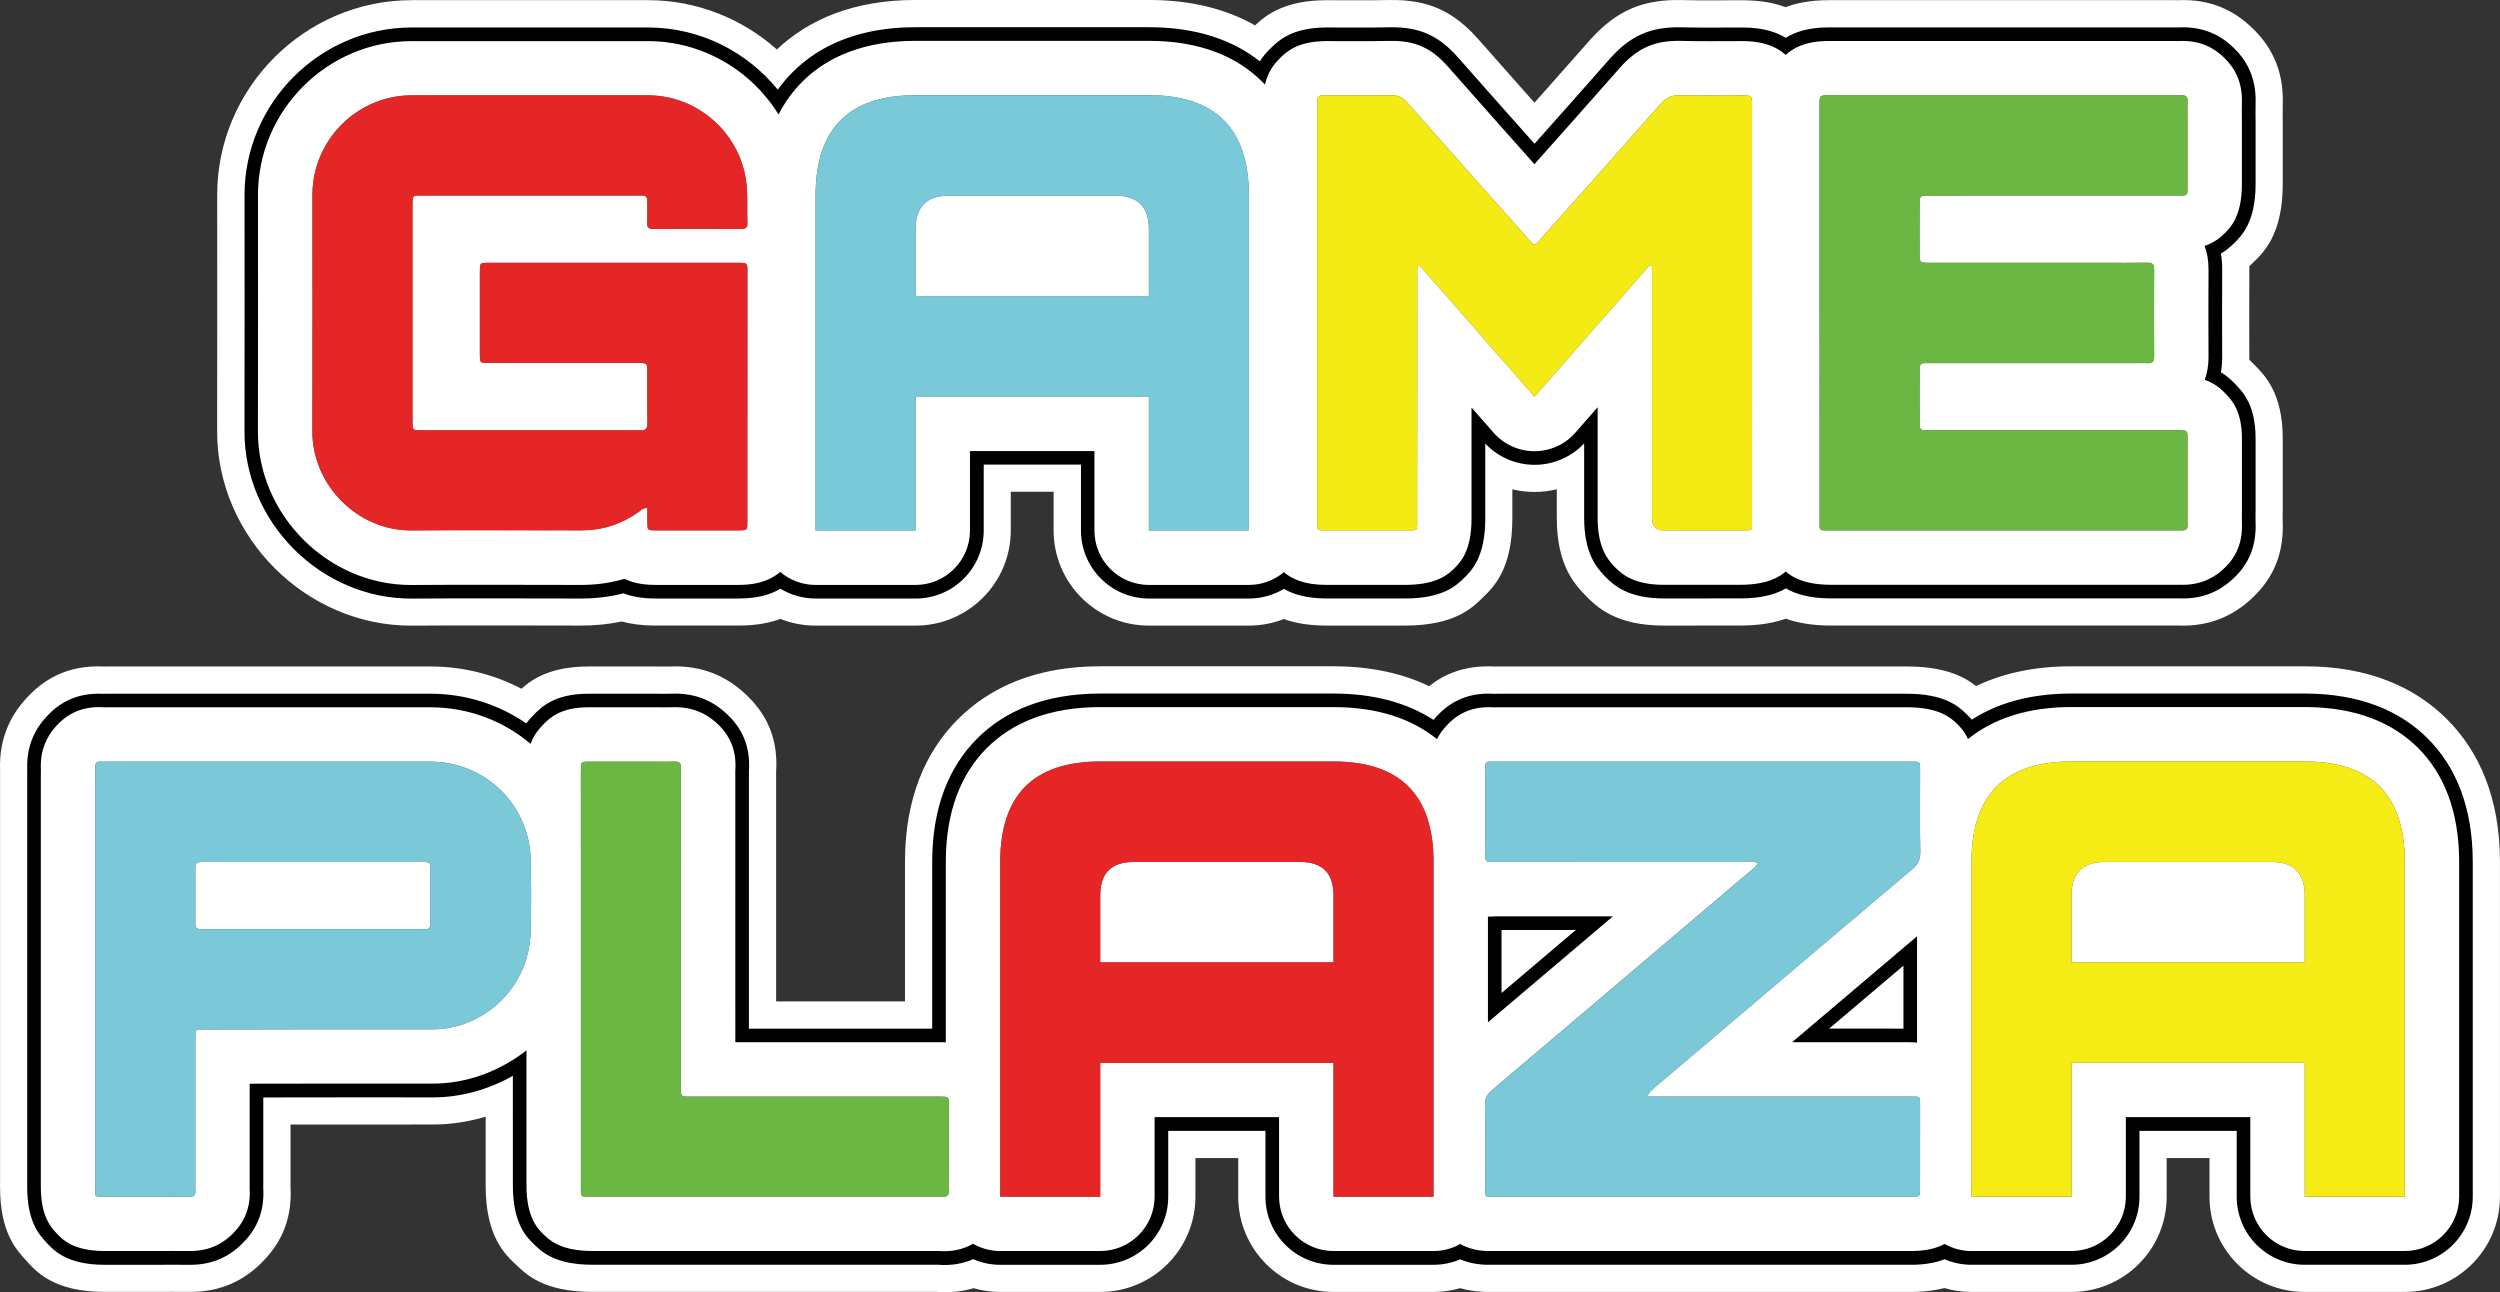
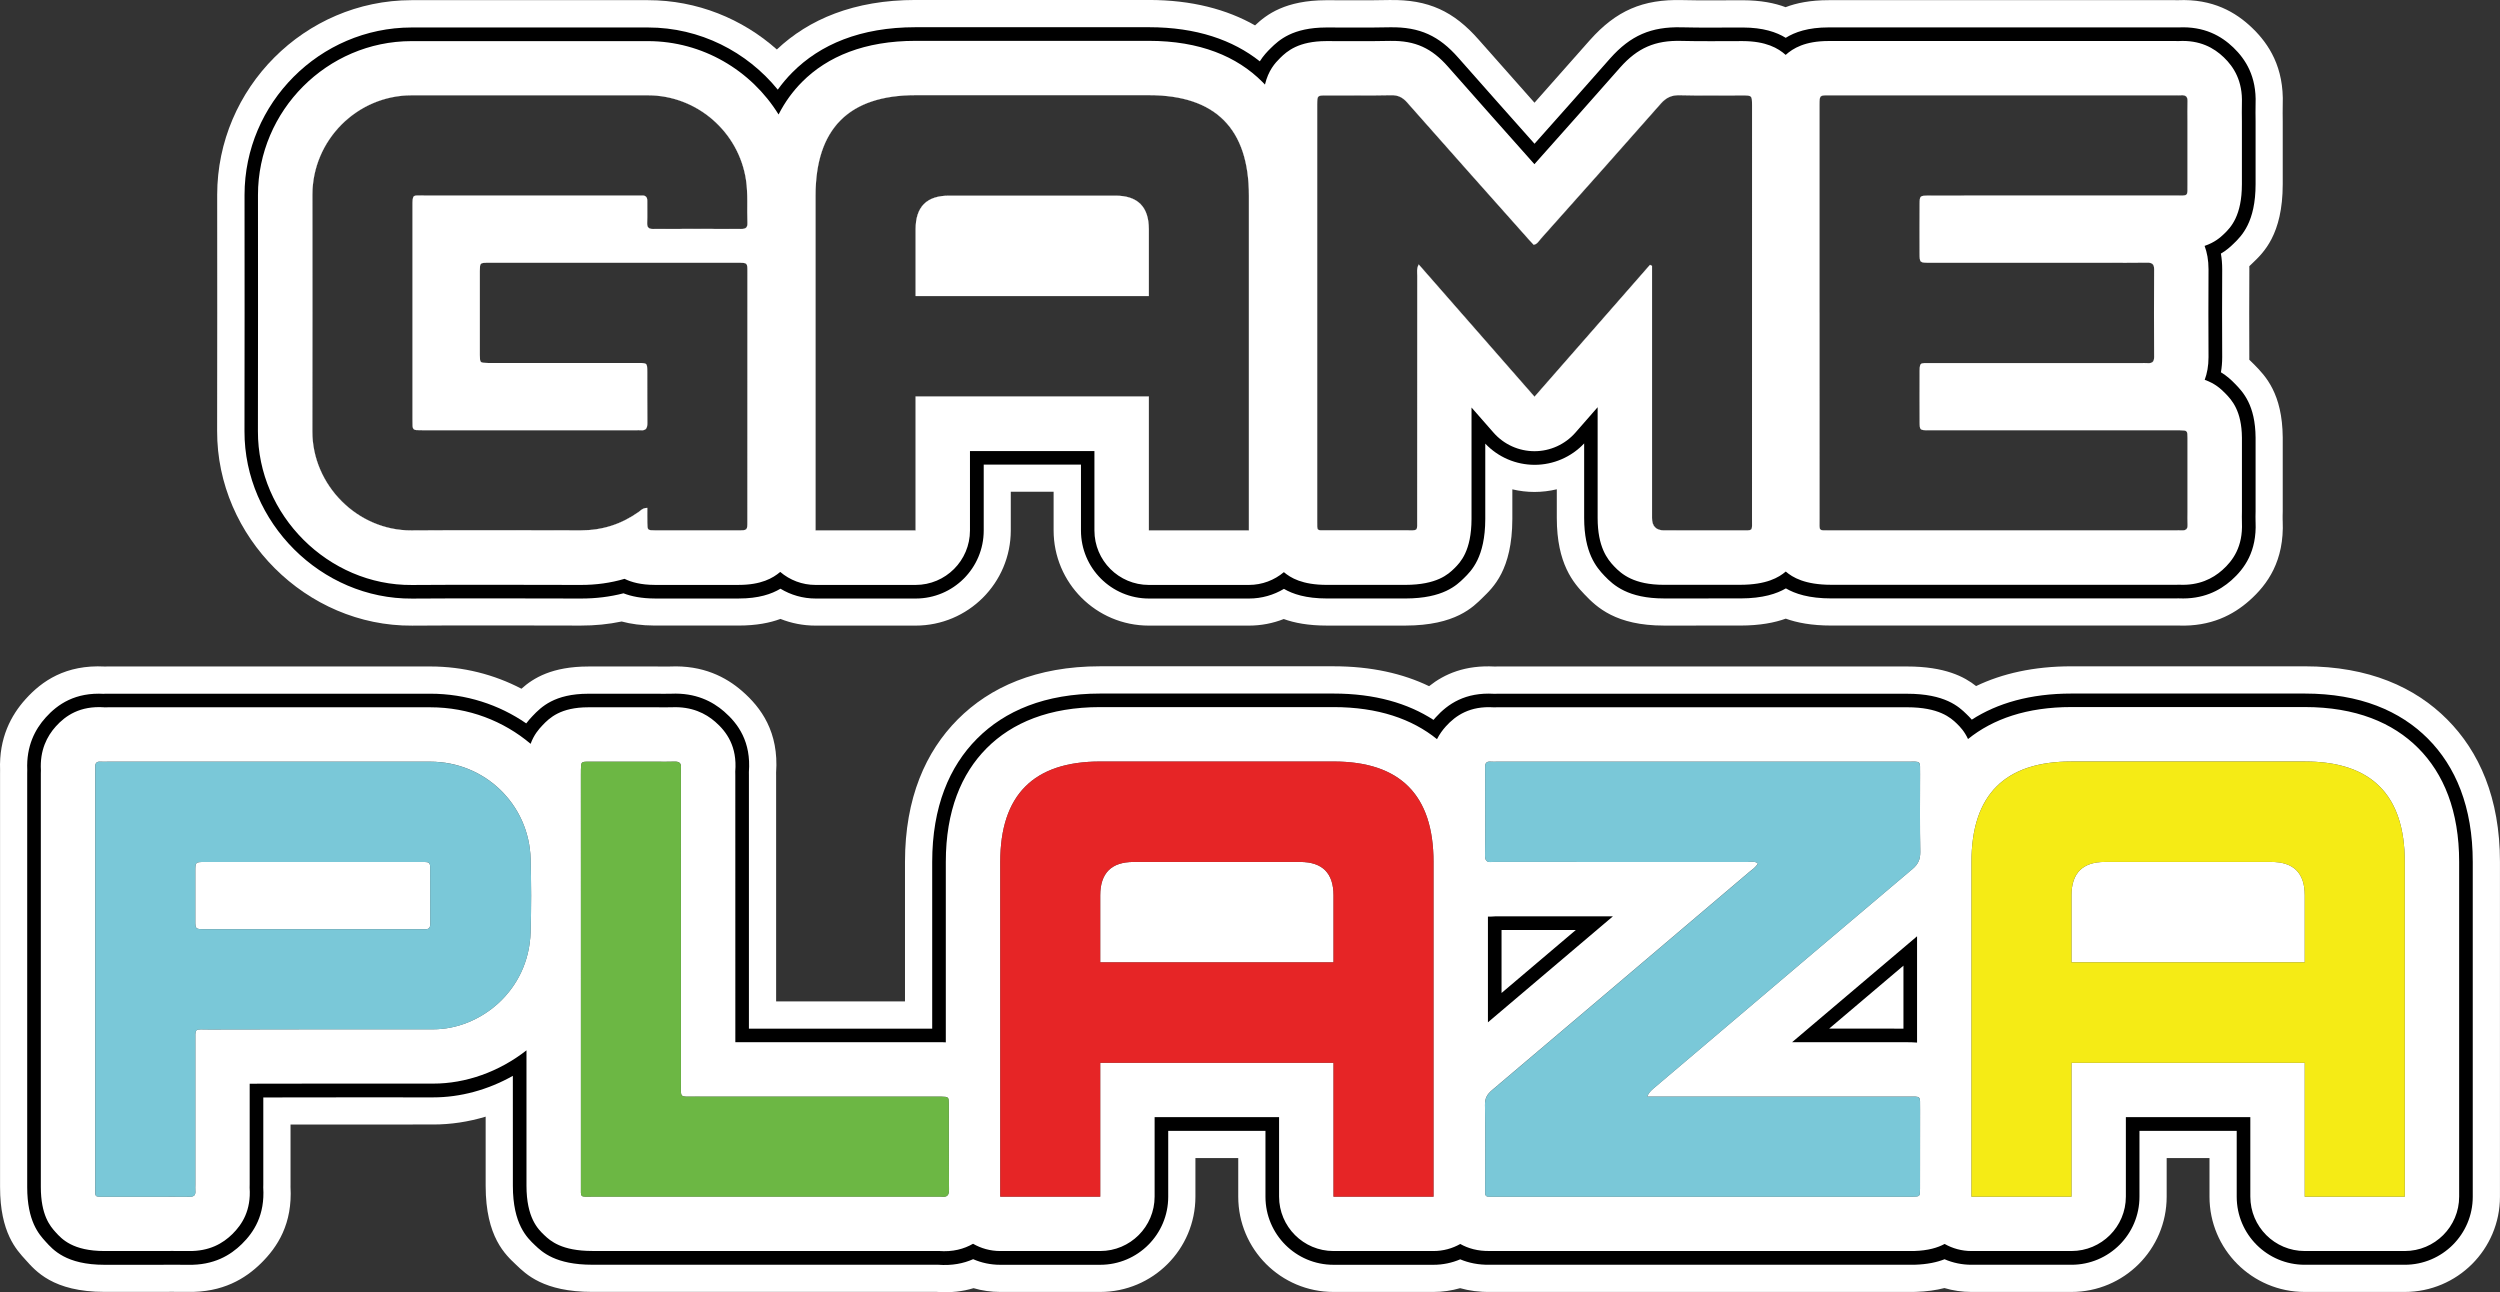
<svg xmlns="http://www.w3.org/2000/svg" id="Layer_1" data-name="Layer 1" viewBox="0 0 918.79 474.9">
  <rect x="0" y="0" width="918.79" height="474.9" fill="#333333" stroke="none" />
  <defs>
    <style>
      .cls-1 {
        fill: #79c9d9;
      }

      .cls-1, .cls-2, .cls-3, .cls-4, .cls-5, .cls-6, .cls-7, .cls-8, .cls-9 {
        stroke-width: 0px;
      }

      .cls-2 {
        fill: #7ac8d8;
      }

      .cls-2, .cls-3, .cls-4, .cls-5, .cls-6, .cls-7 {
        fill-rule: evenodd;
      }

      .cls-4 {
        fill: #fff;
      }

      .cls-5 {
        fill: #6cb744;
      }

      .cls-6 {
        fill: #f5eb14;
      }

      .cls-7 {
        fill: #e52626;
      }

      .cls-8 {
        fill: #f5eb15;
      }

      .cls-9 {
        fill: #e62526;
      }
    </style>
  </defs>
  <path class="cls-4" d="m668.72,114.92c0,25.25-.01,50.5.01,75.74,0,4.83-.57,4.24,4.33,4.24,42.17.01,84.33,0,126.52,0,.75,0,1.53-.03,2.31.01,1.41.06,2.14-.44,2.08-1.98-.09-1.67-.02-3.33-.02-5,0-8.98.02-17.95,0-26.93-.02-2.77-.09-2.77-2.75-2.86-.76-.02-1.53,0-2.3,0h-75.76c-4.86,0-9.73.02-14.6,0-2.96-.04-3.02-.09-3.04-2.97-.04-5.76-.02-11.53-.01-17.3,0-4.92-.18-4.44,4.29-4.44h76.92c.89,0,1.81-.04,2.69.02,1.61.1,2.29-.53,2.29-2.22-.04-10.77-.07-21.53,0-32.29,0-1.91-.78-2.41-2.54-2.39-5.26.09-10.51.03-15.77.03-21.4,0-42.81.01-64.2,0-3.63,0-3.68-.04-3.69-3.48-.02-6.02-.03-12.05.01-18.07.02-3.1.09-3.12,3.28-3.14,5.12-.04,10.26-.02,15.38-.02h75.36c4.85,0,4.43.4,4.43-4.24.01-7.69,0-15.38,0-23.07,0-2.45-.06-4.88.02-7.31.06-1.69-.65-2.33-2.28-2.23-.76.07-1.54.01-2.3.01h-127.28c-3.34,0-3.34.04-3.39,3.34-.01.52,0,1.03,0,1.53v74.99Zm-62.31-17.61c.25.13.52.26.75.4v92.63q0,4.56,4.38,4.57c9.34,0,18.7.01,28.07-.01,4.85-.01,4.29.55,4.29-4.3.02-46.91.01-93.83.01-140.75,0-3.71.02-7.42,0-11.14-.02-3.6-.02-3.61-3.5-3.62-7.69-.02-15.37.13-23.07-.08-2.94-.07-4.93.82-6.91,3.04-14.64,16.65-29.41,33.18-44.16,49.73-.73.83-1.26,1.98-2.63,2.19-.67-.71-1.37-1.46-2.04-2.22-14.82-16.66-29.67-33.31-44.42-50.05-1.66-1.88-3.3-2.74-5.89-2.7-7.95.17-15.89.05-23.82.08-3.32.01-3.32.02-3.37,3.32v153.06c.01,3.82-.31,3.43,3.55,3.43,9.62.01,19.23.02,28.84,0,4.9-.01,4.33.55,4.34-4.26.01-29.73,0-59.49.03-89.21,0-1.31-.29-2.71.55-4.25,14.28,16.31,28.32,32.35,42.56,48.61,14.32-16.38,28.38-32.43,42.45-48.48Zm-368.5,89.35c0,1.96-.03,3.73.01,5.5.04,2.68.08,2.73,2.78,2.74,10.24.02,20.5.01,30.76,0,3.16,0,3.2-.04,3.2-3.13.02-30.64.02-61.29.02-91.91,0-3.21-.04-3.27-3.11-3.27-30.77-.01-61.53-.01-92.3,0-2.86,0-2.9.07-2.91,3.05-.01,10.24-.01,20.5,0,30.77.01,2.92.05,2.92,2.93,2.99.9.01,1.81,0,2.7,0,17.57,0,35.11-.01,52.68,0,3.16.01,3.2.05,3.22,3.15.04,6.28-.04,12.56.04,18.84.02,1.9-.46,2.96-2.54,2.74-.52-.05-1.03,0-1.56,0h-78.06c-.89,0-1.79-.02-2.7-.05-.89-.03-1.41-.48-1.44-1.42-.03-.89-.04-1.77-.04-2.68v-78.06c0-4.67.02-4.07,4.26-4.07,25.89,0,51.78,0,77.67,0,.77,0,1.55.02,2.31,0,1.44-.09,2.1.54,2.07,2.02-.04,2.69.07,5.38-.04,8.08-.05,1.67.58,2.21,2.23,2.2,10.77-.05,21.54-.05,32.32,0,1.59,0,2.35-.51,2.28-2.19-.23-5.25.25-10.48-.52-15.74-2.64-17.74-18.02-31.16-36.03-31.18-28.97-.01-57.92-.03-86.9,0-20.01.03-36.4,16.5-36.41,36.52-.01,28.96.06,57.94-.02,86.9-.06,19.87,16.66,36.6,36.42,36.46,20.76-.15,41.53-.04,62.28-.02,7.83.01,14.86-2.25,21.22-6.77.8-.57,1.45-1.46,3.18-1.48Zm172.07-114.76c8.16,0,12.25,4.1,12.25,12.3v24.6h-85.74v-24.6c0-8.2,4.08-12.3,12.25-12.3h61.24Zm-73.49,123.02v-49.21h85.74v49.21h36.75v-123.02c0-24.6-12.25-36.91-36.75-36.91h-85.74c-24.5,0-36.75,12.3-36.75,36.91v123.02h36.75Zm-50.98-176.74c11.71-11.06,28.33-18.19,50.98-18.19h85.74c15.82,0,28.7,3.48,39.02,9.34,4.29-4.06,11.16-9.2,26.08-9.25h.02c7.71-.02,15.44.1,23.16-.07.06,0,.12,0,.18,0,14.33-.24,23.59,4.17,32.73,14.55,6.82,7.74,13.67,15.47,20.53,23.19,6.75-7.59,13.48-15.19,20.19-22.82.04-.05.08-.09.13-.14C593.96,3.89,603.78-.34,618.22.03h.03c7.42.2,14.83.04,22.24.06h.01c6.65.02,11.74,1.04,15.73,2.55,3.98-1.53,9.11-2.58,15.87-2.58h127.28c.26,0,.65,0,.98.01,12.87-.58,21.35,4.42,27.34,10.18,6.14,5.9,11.76,14.49,11.24,28.27-.07,2.02,0,4.04,0,6.07,0,7.7.01,15.42,0,23.07,0,18.66-7.16,25.28-11.2,29.14-.33.32-.69.67-1.08,1.03,0,.37.01.75.01,1.13v.24c-.07,10.63-.05,21.26-.01,31.91,0,.05,0,.09,0,.14,0,.32,0,.64-.01.95.66.63,1.27,1.24,1.84,1.81,4.09,4.16,10.32,10.6,10.45,26.73,0,.06,0,.12,0,.19.02,9,0,18.01,0,27.01,0,1.06-.08,2.13-.03,3.19,0,.11.01.22.02.34.62,14.67-5.56,23.34-12.26,29.27-5.91,5.24-14.17,9.59-25.97,9.16-.31,0-.83,0-1.13,0-42.19,0-84.35.01-126.52,0-7.26,0-12.66-1.05-16.75-2.54-4.09,1.48-9.46,2.53-16.62,2.54-9.39.02-18.78.01-28.15.01-17.68,0-24.72-6.77-29.14-11.4-4.07-4.26-10.24-11.22-10.24-28.17v-10.52c-2.66.64-5.4.97-8.19.98-2.77,0-5.51-.33-8.15-.96,0,3.61,0,7.21,0,10.82v.07c-.04,18.79-7.15,25.23-10.84,28.85-3.55,3.48-9.98,10.29-28.43,10.33-9.65.02-19.3.01-28.92,0-6.81,0-11.91-.99-15.82-2.41-3.97,1.57-8.3,2.42-12.83,2.42h-36.75c-19.33,0-35-15.67-35-35v-14.21h-15.74v14.21c0,19.33-15.67,35-35,35h-36.75c-4.56,0-8.91-.87-12.9-2.46-3.89,1.45-8.86,2.44-15.34,2.44-10.29.01-20.59.02-30.87,0-.02,0-.04,0-.07,0-4.81-.02-8.77-.59-12.07-1.49-4.84,1.01-9.85,1.51-15.03,1.5-20.65-.02-41.32-.13-61.98.02h0c-38.83.27-71.8-32.53-71.67-71.57.09-28.93.01-57.88.02-86.81h0C79.86,32.35,112,.12,151.19.06h.02c29-.03,57.97-.01,86.96,0h0c17.99.01,34.65,6.84,47.34,18.13Zm360.53,299.14c-.76,1.48-2.09,2.25-3.23,3.21-31.47,26.7-62.91,53.43-94.42,80.08-1.83,1.54-2.69,3.01-2.64,5.49.18,10,.07,20,.07,30,0,.75.02,1.53,0,2.3-.02.96.42,1.41,1.38,1.39.64-.01,1.28,0,1.92,0h153.85c2.61-.08,2.66-.08,2.67-2.85.02-9.75.02-19.5.02-29.23-.03-5.27.54-4.68-4.78-4.68-30.51-.02-61.02-.01-91.53-.01h-4.03c.65-1.45,1.44-2.21,2.28-2.93,7.14-6.05,14.27-12.09,21.4-18.15,24.63-20.91,49.24-41.83,73.93-62.64,2.07-1.76,2.83-3.54,2.8-6.23-.17-9.48-.07-18.96-.07-28.46-.03-5.27.54-4.69-4.78-4.69-50.14-.01-100.26-.01-150.38,0-.91,0-1.81.09-2.7-.01-1.52-.12-2.02.6-1.99,2.04.05,3.2.01,6.42.01,9.61,0,7.57.08,15.14-.05,22.69-.02,2.06.67,2.77,2.62,2.51.5-.06,1.03-.01,1.56-.01,30.75,0,61.51-.02,92.29.02,1.21,0,2.54-.43,3.8.52Zm188.75-.54c8.17,0,12.25,4.1,12.25,12.3v24.6h-85.74v-24.6c0-8.2,4.08-12.3,12.25-12.3h61.24Zm-73.49,123.02v-49.21h85.74v49.21h36.75v-123.02c0-24.6-12.25-36.91-36.75-36.91h-85.74c-24.5,0-36.75,12.3-36.75,36.91v123.02h36.75Zm-547.8-80.16c0,25.38-.01,50.75,0,76.12,0,4.54-.5,4.02,4.18,4.02,42.28.01,84.56,0,126.84,0,.51,0,1.04-.04,1.55.01,1.92.23,2.72-.44,2.71-2.54-.11-10.51-.04-21.02-.07-31.53-.02-2.62-.09-2.62-2.88-2.7-.78-.03-1.55,0-2.32,0-29.35,0-58.69.01-88.03-.01-5.99-.02-5.22.74-5.22-5.4-.02-37.54-.01-75.09-.01-112.63,0-.9-.06-1.81.01-2.7.19-1.89-.72-2.46-2.49-2.38-2.31.1-4.61.02-6.91.02-8.22,0-16.42-.02-24.61.01-2.69,0-2.69.09-2.75,2.82-.02.63-.01,1.28-.01,1.91,0,24.99,0,49.98.01,74.96Zm-138.29-18.15c-3.4,0-3.43-.01-3.44-3.2-.01-6.03-.01-12.05,0-18.07.01-3.39.04-3.42,3.32-3.42,8.19-.03,16.39-.01,24.61-.01h53.4c1.03,0,2.05.03,3.1.01,1.21-.04,1.91.37,1.89,1.74-.01,7.04-.01,14.08.03,21.13,0,1.31-.53,1.87-1.81,1.83-1.16-.03-2.32-.01-3.46-.01h-77.64Zm-38.37,98.31c.02.26.04.51.06.77-.02-.26-.04-.51-.06-.77.43,0,.95,0,1.59,0h18.84c4.12,0,8.21-.05,12.32.01,1.66.04,2.35-.56,2.18-2.23-.06-.75,0-1.53,0-2.29,0-17.32-.01-34.64,0-51.93.01-5.88-.6-5.01,5.18-5.02,27.43-.05,54.88-.11,82.31-.07,16.89.02,35.02-13.83,35.73-35.64.29-8.96.24-17.95.01-26.91-.54-20.07-16.81-35.77-36.86-35.79-39.49-.02-78.97-.01-118.45,0-.9,0-1.82.09-2.71-.01-1.54-.12-2.06.61-1.98,2.05.04.76,0,1.53,0,2.31v151.93c0,3.21-.31,3.55,1.82,3.57Zm441-123.02c8.17,0,12.25,4.1,12.25,12.3v24.6h-85.74v-24.6c0-8.2,4.09-12.3,12.25-12.3h61.24Zm-73.49,123.02v-49.21h85.74v49.21h36.75v-123.02c0-24.6-12.25-36.91-36.75-36.91h-85.74c-24.49,0-36.74,12.3-36.74,36.91v123.02h36.74ZM38.51,244.96c.41,0,.87-.02,1.18-.02,39.48-.01,78.98-.02,118.47,0h.02c12.09.01,23.48,2.96,33.46,8.18,4.44-3.99,11.33-8.15,24.52-8.17,8.22-.03,16.45-.01,24.69-.01,1.8,0,3.6.08,5.4.01,12.16-.54,20.58,3.91,26.42,8.97,7.06,6.12,13.63,15.1,12.56,30.09.01.35.01.72.01.98v83.04c15.79,0,31.57,0,47.36,0v-51.25c0-23.56,7.65-40.6,19.38-52.38,11.78-11.83,28.81-19.53,52.36-19.53h85.74c13.9,0,25.52,2.68,35.14,7.31,5.67-4.52,13.27-7.8,24.09-7.22.41,0,.86-.02,1.17-.02,50.13-.01,100.25-.01,150.39,0,13.92,0,21.11,3.79,25.38,7.2,9.59-4.6,21.19-7.26,35.04-7.26h85.74c23.55,0,40.59,7.7,52.36,19.53,11.73,11.78,19.39,28.82,19.39,52.38v123.02c0,19.33-15.67,35-35,35h-36.75c-19.33,0-35-15.67-35-35v-14.21h-15.74v14.21c0,19.33-15.67,35-35,35h-36.75c-3.45,0-6.78-.5-9.93-1.43-2.98.77-6.49,1.29-10.65,1.41-.33,0-.67.01-1,.01h-153.85c-.44,0-.88-.01-1.32,0-4.17.08-7.87-.44-11.17-1.38-3.11.9-6.39,1.39-9.79,1.39h-36.75c-19.33,0-35-15.67-35-35v-14.21h-15.74v14.21c0,19.33-15.67,35-35,35h-36.74c-3.4,0-6.69-.48-9.8-1.39-3.9,1.19-8.37,1.75-13.52,1.37-42.2,0-84.41.01-126.61,0-17.99,0-24.41-6.57-27.96-9.94-3.85-3.66-11.22-10.11-11.22-29.07,0-8.46,0-16.92,0-25.39-6.35,1.91-12.87,2.89-19.27,2.88h0c-17.48-.03-34.96-.02-52.44.01,0,7.33,0,14.67,0,22.01,0,.23,0,.55-.01.86.79,13.61-4.76,22.16-10.88,28.16-5.68,5.57-13.98,10.76-26.98,10.48-3.88-.06-7.74,0-11.63,0h-18.84c-19.1,0-25.42-7.78-29.1-11.85C6.08,459.35.02,453.04.02,436.23v-151.93c0-.34,0-.88.01-1.24-.44-11.92,4.08-20.23,9.35-26.09,5.99-6.66,14.73-12.77,29.14-12.01Z" />
  <path class="cls-3" d="m699.55,354.89c-9.1,7.71-18.2,15.42-27.3,23.14,9.1,0,18.2,0,27.3.01v-23.15Zm-147.71,10.05c9.1-7.72,18.21-15.44,27.31-23.16-9.11,0-18.21,0-27.31,0v23.15Zm-74-48.16c8.17,0,12.25,4.1,12.25,12.3v24.6h-85.74v-24.6c0-8.2,4.09-12.3,12.25-12.3h61.24Zm-73.49,123.02v-49.21h85.74v49.21h36.75v-123.02c0-24.6-12.25-36.91-36.75-36.91h-85.74c-24.49,0-36.74,12.3-36.74,36.91v123.02h36.74Zm430.44-123.02c8.17,0,12.25,4.1,12.25,12.3v24.6h-85.74v-24.6c0-8.2,4.08-12.3,12.25-12.3h61.24Zm-73.49,123.02v-49.21h85.74v49.21h36.75v-123.02c0-24.6-12.25-36.91-36.75-36.91h-85.74c-24.5,0-36.75,12.3-36.75,36.91v123.02h36.75Zm-115.26-122.48c-.76,1.48-2.09,2.25-3.23,3.21-31.47,26.7-62.91,53.43-94.42,80.08-1.83,1.54-2.69,3.01-2.64,5.49.18,10,.07,20,.07,30,0,.75.02,1.53,0,2.3-.02.96.42,1.41,1.38,1.39.64-.01,1.28,0,1.92,0h153.85c2.61-.08,2.66-.08,2.67-2.85.02-9.75.02-19.5.02-29.23-.03-5.27.54-4.68-4.78-4.68-30.51-.02-61.02-.01-91.53-.01h-4.03c.65-1.45,1.44-2.21,2.28-2.93,7.14-6.05,14.27-12.09,21.4-18.15,24.63-20.91,49.24-41.83,73.93-62.64,2.07-1.76,2.83-3.54,2.8-6.23-.17-9.48-.07-18.96-.07-28.46-.03-5.27.54-4.69-4.78-4.69-50.14-.01-100.26-.01-150.38,0-.91,0-1.81.09-2.7-.01-1.52-.12-2.02.6-1.99,2.04.05,3.2.01,6.42.01,9.61,0,7.57.08,15.14-.05,22.69-.02,2.06.67,2.77,2.62,2.51.5-.06,1.03-.01,1.56-.01,30.75,0,61.51-.02,92.29.02,1.21,0,2.54-.43,3.8.52Zm-570.83,24.17c-3.4,0-3.43-.01-3.44-3.2-.01-6.03-.01-12.05,0-18.07.01-3.39.04-3.42,3.32-3.42,8.19-.03,16.39-.01,24.61-.01h53.4c1.03,0,2.05.03,3.1.01,1.21-.04,1.91.37,1.89,1.74-.01,7.04-.01,14.08.03,21.13,0,1.31-.53,1.87-1.81,1.83-1.16-.03-2.32-.01-3.46-.01h-77.64Zm-40.19,94.74c0,3.85-.44,3.57,3.42,3.57h18.84c4.12,0,8.21-.05,12.32.01,1.66.04,2.35-.56,2.18-2.23-.06-.75,0-1.53,0-2.29,0-17.32-.01-34.64,0-51.93.01-5.88-.6-5.01,5.18-5.02,27.43-.05,54.88-.11,82.31-.07,16.89.02,35.02-13.83,35.73-35.64.29-8.96.24-17.95.01-26.91-.54-20.07-16.81-35.77-36.86-35.79-39.49-.02-78.97-.01-118.45,0-.9,0-1.82.09-2.71-.01-1.54-.12-2.06.61-1.98,2.05.04.76,0,1.53,0,2.31v151.93Zm178.48-76.59c0,25.38-.01,50.75,0,76.12,0,4.54-.5,4.02,4.18,4.02,42.28.01,84.56,0,126.84,0,.51,0,1.04-.04,1.55.01,1.92.23,2.72-.44,2.71-2.54-.11-10.51-.04-21.02-.07-31.53-.02-2.62-.09-2.62-2.88-2.7-.78-.03-1.55,0-2.32,0-29.35,0-58.69.01-88.03-.01-5.99-.02-5.22.74-5.22-5.4-.02-37.54-.01-75.09-.01-112.63,0-.9-.06-1.81.01-2.7.19-1.89-.72-2.46-2.49-2.38-2.31.1-4.61.02-6.91.02-8.22,0-16.42-.02-24.61.01-2.69,0-2.69.09-2.75,2.82-.02.63-.01,1.28-.01,1.91,0,24.99,0,49.98.01,74.96ZM38.33,254.97c.42-.01,1-.02,1.37-.02,39.48-.01,78.97-.02,118.46,0h.01c13.1.01,25.24,4.02,35.23,10.91.8-1.07,1.61-1.95,2.34-2.72,3.17-3.34,8.07-8.16,20.42-8.18,8.22-.03,16.45-.01,24.69-.01,1.94,0,3.88.08,5.83,0,8.94-.4,15.14,2.81,19.44,6.54,5.19,4.5,9.96,11.14,9.11,22.22,0,.39.01.95.01,1.3,0,31.01-.01,62.02,0,93.04,22.46,0,44.9,0,67.36,0v-61.25c0-20.34,6.34-35.15,16.47-45.32,10.16-10.21,24.95-16.59,45.27-16.59h85.74c15.24,0,27.36,3.59,36.76,9.68.27-.32.54-.64.82-.94,4.43-4.91,10.84-9.3,21.47-8.65.41-.01.99-.02,1.35-.02,50.13-.01,100.25-.01,150.39,0,13.98,0,19.06,4.77,21.82,7.46.59.57,1.27,1.24,1.98,2.06,9.37-6.04,21.46-9.59,36.62-9.59h85.74c20.32,0,35.11,6.38,45.28,16.59,10.12,10.17,16.47,24.98,16.47,45.32v123.02c0,13.81-11.2,25-25,25h-36.75c-13.81,0-25-11.19-25-25v-24.21h-35.74v24.21c0,13.81-11.19,25-25,25h-36.75c-3.51,0-6.85-.72-9.88-2.03-2.79,1.1-6.34,1.88-10.98,2.02-.24,0-.48.01-.72.01h-153.85c-.5,0-.99-.01-1.49,0-4.28.08-7.89-.7-10.96-2-3.02,1.29-6.34,2.01-9.83,2.01h-36.75c-13.8,0-25-11.19-25-25v-24.21h-35.74v24.21c0,13.81-11.19,25-25,25h-36.74c-3.54,0-6.9-.73-9.95-2.06-3.53,1.56-7.77,2.44-12.93,2.04-.08,0-.15,0-.21,0-42.28,0-84.56.01-126.84,0-13.5,0-18.41-4.66-21.07-7.19-2.88-2.74-8.11-7.66-8.11-21.82-.01-13.47-.01-26.94-.01-40.41-9.15,5.16-19.35,7.92-29.25,7.91h0c-20.82-.03-41.64,0-62.46.03,0,10.66,0,21.33,0,31.99,0,.29,0,.75-.02,1.11.64,10.06-3.38,16.37-7.88,20.78-4.16,4.08-10.26,7.83-19.77,7.62-3.95-.06-7.88,0-11.84,0h-18.84c-14.17,0-18.96-5.54-21.69-8.56-2.43-2.68-6.73-7.46-6.73-20.01v-151.93c0-.39,0-1.05.02-1.38-.38-8.81,2.9-14.95,6.78-19.26,4.4-4.89,10.86-9.33,21.52-8.69ZM606.41,97.32c.25.13.52.26.75.4v92.63q0,4.56,4.38,4.57c9.34,0,18.7.01,28.07-.01,4.85-.01,4.29.55,4.29-4.3.02-46.91.01-93.83.01-140.75,0-3.71.02-7.42,0-11.14-.02-3.6-.02-3.61-3.5-3.62-7.69-.02-15.37.13-23.07-.08-2.94-.07-4.93.82-6.91,3.04-14.64,16.65-29.41,33.18-44.16,49.73-.73.83-1.26,1.98-2.63,2.19-.67-.71-1.37-1.46-2.04-2.22-14.82-16.66-29.67-33.31-44.42-50.05-1.66-1.88-3.3-2.74-5.89-2.7-7.95.17-15.89.05-23.82.08-3.32.01-3.32.02-3.37,3.32v153.06c.01,3.82-.31,3.43,3.55,3.43,9.62.01,19.23.02,28.84,0,4.9-.01,4.33.55,4.34-4.26.01-29.73,0-59.49.03-89.21,0-1.31-.29-2.71.55-4.25,14.28,16.31,28.32,32.35,42.56,48.61,14.32-16.38,28.38-32.43,42.45-48.48Zm-196.42-25.41c8.16,0,12.25,4.1,12.25,12.3v24.6h-85.74v-24.6c0-8.2,4.08-12.3,12.25-12.3h61.24Zm-73.49,123.02v-49.21h85.74v49.21h36.75v-123.02c0-24.6-12.25-36.91-36.75-36.91h-85.74c-24.5,0-36.75,12.3-36.75,36.91v123.02h36.75Zm332.22-80c0,25.25-.01,50.5.01,75.74,0,4.83-.57,4.24,4.33,4.24,42.17.01,84.33,0,126.52,0,.75,0,1.53-.03,2.31.01,1.41.06,2.14-.44,2.08-1.98-.09-1.67-.02-3.33-.02-5,0-8.98.02-17.95,0-26.93-.02-2.77-.09-2.77-2.75-2.86-.76-.02-1.53,0-2.3,0h-75.76c-4.86,0-9.73.02-14.6,0-2.96-.04-3.02-.09-3.04-2.97-.04-5.76-.02-11.53-.01-17.3,0-4.92-.18-4.44,4.29-4.44h76.92c.89,0,1.81-.04,2.69.02,1.61.1,2.29-.53,2.29-2.22-.04-10.77-.07-21.53,0-32.29,0-1.91-.78-2.41-2.54-2.39-5.26.09-10.51.03-15.77.03-21.4,0-42.81.01-64.2,0-3.63,0-3.68-.04-3.69-3.48-.02-6.02-.03-12.05.01-18.07.02-3.1.09-3.12,3.28-3.14,5.12-.04,10.26-.02,15.38-.02h75.36c4.85,0,4.43.4,4.43-4.24.01-7.69,0-15.38,0-23.07,0-2.45-.06-4.88.02-7.31.06-1.69-.65-2.33-2.28-2.23-.76.07-1.54.01-2.3.01h-127.28c-3.34,0-3.34.04-3.39,3.34-.01.52,0,1.03,0,1.53v74.99Zm-430.8,71.74c0,1.96-.03,3.73.01,5.5.04,2.68.08,2.73,2.78,2.74,10.24.02,20.5.01,30.76,0,3.16,0,3.2-.04,3.2-3.13.02-30.64.02-61.29.02-91.91,0-3.21-.04-3.27-3.11-3.27-30.77-.01-61.53-.01-92.3,0-2.86,0-2.9.07-2.91,3.05-.01,10.24-.01,20.5,0,30.77.01,2.92.05,2.92,2.93,2.99.9.01,1.81,0,2.7,0,17.57,0,35.11-.01,52.68,0,3.16.01,3.2.05,3.22,3.15.04,6.28-.04,12.56.04,18.84.02,1.9-.46,2.96-2.54,2.74-.52-.05-1.03,0-1.56,0h-78.06c-.89,0-1.79-.02-2.7-.05-.89-.03-1.41-.48-1.44-1.42-.03-.89-.04-1.77-.04-2.68v-78.06c0-4.67.02-4.07,4.26-4.07,25.89,0,51.78,0,77.67,0,.77,0,1.55.02,2.31,0,1.44-.09,2.1.54,2.07,2.02-.04,2.69.07,5.38-.04,8.08-.05,1.67.58,2.21,2.23,2.2,10.77-.05,21.54-.05,32.32,0,1.59,0,2.35-.51,2.28-2.19-.23-5.25.25-10.48-.52-15.74-2.64-17.74-18.02-31.16-36.03-31.18-28.97-.01-57.92-.03-86.9,0-20.01.03-36.4,16.5-36.41,36.52-.01,28.96.06,57.94-.02,86.9-.06,19.87,16.66,36.6,36.42,36.46,20.76-.15,41.53-.04,62.28-.02,7.83.01,14.86-2.25,21.22-6.77.8-.57,1.45-1.46,3.18-1.48Zm47.93-153.73c1.64-2.29,3.44-4.41,5.38-6.35,10.16-10.21,24.95-16.59,45.28-16.59h85.74c17.49,0,30.88,4.72,40.75,12.54,1.31-2.09,2.74-3.58,3.96-4.78,3.12-3.09,8.11-7.62,20.42-7.66h.01c7.78-.02,15.56.1,23.35-.07.04,0,.09,0,.13,0,10.98-.18,18.06,3.21,25.06,11.17,9.31,10.57,18.66,21.1,28.03,31.63,9.26-10.4,18.51-20.81,27.7-31.26.03-.03.06-.07.09-.1,7.49-8.43,15.08-11.71,26.24-11.43h.02c7.5.2,14.99.05,22.48.07h0c7.56.02,12.42,1.72,15.79,3.79,3.33-2.08,8.18-3.83,15.83-3.83h127.28c.31,0,.81,0,1.15.01,9.55-.49,15.83,3.14,20.25,7.38,4.49,4.32,8.55,10.62,8.17,20.7-.08,2.14,0,4.27,0,6.43,0,7.7.01,15.41,0,23.07,0,13.97-5.09,19.02-8.11,21.92-1.08,1.04-2.51,2.38-4.64,3.62.31,1.75.48,3.67.48,5.77v.18c-.07,10.67-.05,21.34,0,32.02v.1c0,2-.17,3.85-.47,5.55,2.28,1.37,3.88,2.91,5.17,4.23,3.02,3.07,7.48,7.88,7.57,19.79v.13c.02,9,0,17.99,0,26.99,0,1.24-.08,2.47-.01,3.71,0,.08,0,.16.01.24.45,10.7-4.01,17.04-8.89,21.36-4.38,3.87-10.52,7.04-19.3,6.64-.07,0-.15,0-.22-.01-.32-.02-.64.03-.94.03-42.19,0-84.35.01-126.52,0-8.33,0-13.43-1.74-16.75-3.69-3.35,1.96-8.44,3.67-16.64,3.69-9.38.02-18.76.01-28.12.01-13.24,0-18.6-4.84-21.91-8.31-3.06-3.2-7.47-8.52-7.47-21.26v-27.41c-4.71,5.01-11.29,7.86-18.19,7.87-6.88,0-13.43-2.82-18.15-7.79,0,9.22,0,18.43,0,27.65v.05c-.03,14.08-5.08,19.02-7.84,21.73-2.67,2.61-7.6,7.45-21.45,7.48-9.64.02-19.28.01-28.9,0-7.77,0-12.6-1.66-15.8-3.53-3.76,2.25-8.15,3.55-12.85,3.55h-36.75c-13.81,0-25-11.19-25-25v-24.21h-35.74v24.21c0,13.81-11.19,25-25,25h-36.75c-4.74,0-9.17-1.32-12.95-3.61-3.28,1.96-8,3.6-15.31,3.6-10.28.01-20.56.02-30.83,0-.02,0-.03,0-.05,0-4.9-.02-8.62-.79-11.5-1.91-4.99,1.29-10.19,1.93-15.62,1.92-20.68-.02-41.38-.13-62.07.02h0c-33.38.24-61.71-27.98-61.6-61.54.09-28.94.01-57.9.02-86.84h0c.02-33.73,27.66-61.46,61.37-61.51h.01c28.99-.03,57.96-.01,86.94,0h0c19.03.01,36.32,8.89,47.68,22.88Z" />
  <path class="cls-4" d="m213.5,359.64c0,25.38-.01,50.75,0,76.12,0,4.54-.5,4.02,4.18,4.02,42.28.01,84.56,0,126.84,0,.51,0,1.04-.04,1.55.01,1.92.23,2.72-.44,2.71-2.54-.11-10.51-.04-21.02-.07-31.53-.02-2.62-.09-2.62-2.88-2.7-.78-.03-1.55,0-2.32,0-29.35,0-58.69.01-88.03-.01-5.99-.02-5.22.74-5.22-5.4-.02-37.54-.01-75.09-.01-112.63,0-.9-.06-1.81.01-2.7.19-1.89-.72-2.46-2.49-2.38-2.31.1-4.61.02-6.91.02-8.22,0-16.42-.02-24.61.01-2.69,0-2.69.09-2.75,2.82-.02.63-.01,1.28-.01,1.91,0,24.99,0,49.98.01,74.96Zm432.54-42.32c-.76,1.48-2.09,2.25-3.23,3.21-31.47,26.7-62.91,53.43-94.42,80.08-1.83,1.54-2.69,3.01-2.64,5.49.18,10,.07,20,.07,30,0,.75.02,1.53,0,2.3-.02.96.42,1.41,1.38,1.39.64-.01,1.28,0,1.92,0h153.85c2.61-.08,2.66-.08,2.67-2.85.02-9.75.02-19.5.02-29.23-.03-5.27.54-4.68-4.78-4.68-30.51-.02-61.02-.01-91.53-.01h-4.03c.65-1.45,1.44-2.21,2.28-2.93,7.14-6.05,14.27-12.09,21.4-18.15,24.63-20.91,49.24-41.83,73.93-62.64,2.07-1.76,2.83-3.54,2.8-6.23-.17-9.48-.07-18.96-.07-28.46-.03-5.27.54-4.69-4.78-4.69-50.14-.01-100.26-.01-150.38,0-.91,0-1.81.09-2.7-.01-1.52-.12-2.02.6-1.99,2.04.05,3.2.01,6.42.01,9.61,0,7.57.08,15.14-.05,22.69-.02,2.06.67,2.77,2.62,2.51.5-.06,1.03-.01,1.56-.01,30.75,0,61.51-.02,92.29.02,1.21,0,2.54-.43,3.8.52Zm-570.83,24.17c-3.4,0-3.43-.01-3.44-3.2-.01-6.03-.01-12.05,0-18.07.01-3.39.04-3.42,3.32-3.42,8.19-.03,16.39-.01,24.61-.01h53.4c1.03,0,2.05.03,3.1.01,1.21-.04,1.91.37,1.89,1.74-.01,7.04-.01,14.08.03,21.13,0,1.31-.53,1.87-1.81,1.83-1.16-.03-2.32-.01-3.46-.01h-77.64Zm-40.19,94.74c0,3.85-.44,3.57,3.42,3.57h18.84c4.12,0,8.21-.05,12.32.01,1.66.04,2.35-.56,2.18-2.23-.06-.75,0-1.53,0-2.29,0-17.32-.01-34.64,0-51.93.01-5.88-.6-5.01,5.18-5.02,27.43-.05,54.88-.11,82.31-.07,16.89.02,35.02-13.83,35.73-35.64.29-8.96.24-17.95.01-26.91-.54-20.07-16.81-35.77-36.86-35.79-39.49-.02-78.97-.01-118.45,0-.9,0-1.82.09-2.71-.01-1.54-.12-2.06.61-1.98,2.05.04.76,0,1.53,0,2.31v151.93Zm442.82-119.45c8.17,0,12.25,4.1,12.25,12.3v24.6h-85.74v-24.6c0-8.2,4.09-12.3,12.25-12.3h61.24Zm-73.49,123.02v-49.21h85.74v49.21h36.75v-123.02c0-24.6-12.25-36.91-36.75-36.91h-85.74c-24.49,0-36.74,12.3-36.74,36.91v123.02h36.74Zm142.49-64.08c15.32-12.97,30.62-25.96,45.93-38.95-14.28,0-28.55,0-42.82,0-.11,0-.25,0-.4,0-.94.08-1.85.11-2.71.09v38.86Zm157.71,7.45v-39.07c-15.32,12.95-30.62,25.93-45.92,38.92,14.09,0,28.17,0,42.25.01,1.32,0,2.54.05,3.67.14Zm130.24-66.4c8.17,0,12.25,4.1,12.25,12.3v24.6h-85.74v-24.6c0-8.2,4.08-12.3,12.25-12.3h61.24Zm-73.49,123.02v-49.21h85.74v49.21h36.75v-123.02c0-24.6-12.25-36.91-36.75-36.91h-85.74c-24.5,0-36.75,12.3-36.75,36.91v123.02h36.75ZM38.23,259.97c.39,0,1.07-.03,1.47-.03,39.48-.01,78.97-.02,118.46,0h0c14.07.01,26.93,5.04,36.85,13.43,1.22-3.34,2.96-5.33,4.36-6.81,2.6-2.75,6.66-6.61,16.81-6.62,8.21-.03,16.43-.01,24.67-.01,2.01,0,4.02.08,6.04,0,7.33-.33,12.43,2.26,15.95,5.32,4.26,3.69,8.13,9.16,7.38,18.28,0,.37.02,1.06.02,1.46,0,32.67-.01,65.36.01,98.03,24.41.01,48.83,0,73.25,0,1,0,1.99-.02,2.96.01.39.01.77.03,1.14.05v-66.31c0-18.73,5.69-32.43,15.01-41.79,9.35-9.39,23.03-15.11,41.73-15.11h85.74c16.38,0,28.9,4.38,38.04,11.78.92-1.81,2.05-3.36,3.25-4.69,3.63-4.03,8.9-7.59,17.65-7,.4,0,1.06-.03,1.46-.03,50.13-.01,100.25-.01,150.39,0,11.7,0,16.02,3.79,18.33,6.04,1.19,1.16,2.78,2.81,4.08,5.64,9.14-7.38,21.65-11.76,38.01-11.76h85.74c18.71,0,32.38,5.72,41.73,15.11,9.33,9.37,15.02,23.06,15.02,41.79v123.02c0,11.05-8.96,20-20,20h-36.75c-11.05,0-20-8.95-20-20v-29.21h-45.74v29.21c0,11.05-8.95,20-20,20h-36.75c-3.58,0-6.95-.95-9.86-2.6-2.55,1.37-6.06,2.44-11.15,2.59-.19,0-.38,0-.57,0h-153.85c-.53,0-1.05-.01-1.57,0-4.44.08-7.99-.96-10.87-2.58-2.9,1.65-6.26,2.59-9.84,2.59h-36.75c-11.04,0-20-8.95-20-20v-29.21h-45.74v29.21c0,11.05-8.95,20-20,20h-36.74c-3.64,0-7.05-.97-9.99-2.67-3.27,1.89-7.39,3.08-12.69,2.65-.15,0-.3,0-.41,0-42.28,0-84.56.01-126.84,0-11.25,0-15.41-3.7-17.62-5.81-2.4-2.27-6.56-6.43-6.56-18.2-.01-16.58-.01-33.15,0-49.73-10.05,7.9-22.38,12.25-34.26,12.23h0c-22.49-.04-44.98,0-67.47.04,0,12.32,0,24.65,0,36.98,0,.33-.01.87-.02,1.23.57,8.28-2.69,13.47-6.38,17.09-3.4,3.34-8.4,6.36-16.18,6.19-3.98-.06-7.94,0-11.93,0h-18.84c-11.71,0-15.72-4.42-17.98-6.92-2.01-2.22-5.43-6.24-5.43-16.65v-151.93c0-.4.05-.79.03-1.17-.43-7.4,2.26-12.54,5.48-16.13,3.61-4.01,8.92-7.61,17.7-7.03Zm199.68-73.31c0,1.96-.03,3.73.01,5.5.04,2.68.08,2.73,2.78,2.74,10.24.02,20.5.01,30.76,0,3.16,0,3.2-.04,3.2-3.13.02-30.64.02-61.29.02-91.91,0-3.21-.04-3.27-3.11-3.27-30.77-.01-61.53-.01-92.3,0-2.86,0-2.9.07-2.91,3.05-.01,10.24-.01,20.5,0,30.77.01,2.92.05,2.92,2.93,2.99.9.01,1.81,0,2.7,0,17.57,0,35.11-.01,52.68,0,3.16.01,3.2.05,3.22,3.15.04,6.28-.04,12.56.04,18.84.02,1.9-.46,2.96-2.54,2.74-.52-.05-1.03,0-1.56,0h-78.06c-.89,0-1.79-.02-2.7-.05-.89-.03-1.41-.48-1.44-1.42-.03-.89-.04-1.77-.04-2.68v-78.06c0-4.67.02-4.07,4.26-4.07,25.89,0,51.78,0,77.67,0,.77,0,1.55.02,2.31,0,1.44-.09,2.1.54,2.07,2.02-.04,2.69.07,5.38-.04,8.08-.05,1.67.58,2.21,2.23,2.2,10.77-.05,21.54-.05,32.32,0,1.59,0,2.35-.51,2.28-2.19-.23-5.25.25-10.48-.52-15.74-2.64-17.74-18.02-31.16-36.03-31.18-28.97-.01-57.92-.03-86.9,0-20.01.03-36.4,16.5-36.41,36.52-.01,28.96.06,57.94-.02,86.9-.06,19.87,16.66,36.6,36.42,36.46,20.76-.15,41.53-.04,62.28-.02,7.83.01,14.86-2.25,21.22-6.77.8-.57,1.45-1.46,3.18-1.48Zm172.07-114.76c8.16,0,12.25,4.1,12.25,12.3v24.6h-85.74v-24.6c0-8.2,4.08-12.3,12.25-12.3h61.24Zm-73.49,123.02v-49.21h85.74v49.21h36.75v-123.02c0-24.6-12.25-36.91-36.75-36.91h-85.74c-24.5,0-36.75,12.3-36.75,36.91v123.02h36.75Zm269.91-97.61c.25.13.52.26.75.4v92.63q0,4.56,4.38,4.57c9.34,0,18.7.01,28.07-.01,4.85-.01,4.29.55,4.29-4.3.02-46.91.01-93.83.01-140.75,0-3.71.02-7.42,0-11.14-.02-3.6-.02-3.61-3.5-3.62-7.69-.02-15.37.13-23.07-.08-2.94-.07-4.93.82-6.91,3.04-14.64,16.65-29.41,33.18-44.16,49.73-.73.83-1.26,1.98-2.63,2.19-.67-.71-1.37-1.46-2.04-2.22-14.82-16.66-29.67-33.31-44.42-50.05-1.66-1.88-3.3-2.74-5.89-2.7-7.95.17-15.89.05-23.82.08-3.32.01-3.32.02-3.37,3.32v153.06c.01,3.82-.31,3.43,3.55,3.43,9.62.01,19.23.02,28.84,0,4.9-.01,4.33.55,4.34-4.26.01-29.73,0-59.49.03-89.21,0-1.31-.29-2.71.55-4.25,14.28,16.31,28.32,32.35,42.56,48.61,14.32-16.38,28.38-32.43,42.45-48.48Zm62.31,17.61c0,25.25-.01,50.5.01,75.74,0,4.83-.57,4.24,4.33,4.24,42.17.01,84.33,0,126.52,0,.75,0,1.53-.03,2.31.01,1.41.06,2.14-.44,2.08-1.98-.09-1.67-.02-3.33-.02-5,0-8.98.02-17.95,0-26.93-.02-2.77-.09-2.77-2.75-2.86-.76-.02-1.53,0-2.3,0h-75.76c-4.86,0-9.73.02-14.6,0-2.96-.04-3.02-.09-3.04-2.97-.04-5.76-.02-11.53-.01-17.3,0-4.92-.18-4.44,4.29-4.44h76.92c.89,0,1.81-.04,2.69.02,1.61.1,2.29-.53,2.29-2.22-.04-10.77-.07-21.53,0-32.29,0-1.91-.78-2.41-2.54-2.39-5.26.09-10.51.03-15.77.03-21.4,0-42.81.01-64.2,0-3.63,0-3.68-.04-3.69-3.48-.02-6.02-.03-12.05.01-18.07.02-3.1.09-3.12,3.28-3.14,5.12-.04,10.26-.02,15.38-.02h75.36c4.85,0,4.43.4,4.43-4.24.01-7.69,0-15.38,0-23.07,0-2.45-.06-4.88.02-7.31.06-1.69-.65-2.33-2.28-2.23-.76.07-1.54.01-2.3.01h-127.28c-3.34,0-3.34.04-3.39,3.34-.01.52,0,1.03,0,1.53v74.99Zm-433.28,23.23l1.99.1c-.69-.07-1.36-.1-1.99-.1Zm50.74-96.14c2.32-4.55,5.22-8.5,8.59-11.89,9.35-9.39,23.03-15.11,41.73-15.11h85.74c18.71,0,32.38,5.72,41.73,15.11.31.31.62.63.93.96,1.25-5.21,3.69-7.9,5.57-9.76,2.58-2.55,6.75-6.18,16.92-6.22h0c7.81-.02,15.63.1,23.44-.07.03,0,.07,0,.1,0,9.3-.15,15.29,2.73,21.23,9.47,10.55,11.98,21.16,23.91,31.77,35.84,10.51-11.8,21.02-23.61,31.46-35.48.02-.03.05-.05.07-.08,6.39-7.19,12.85-9.99,22.37-9.75h.02c7.54.2,15.07.05,22.6.07h0c8.65.03,13.06,2.62,15.82,5.07,2.7-2.41,7.05-5.1,15.82-5.1h127.28c.34,0,.93.01,1.24.02,7.88-.45,13.06,2.5,16.69,5.99,3.67,3.53,6.95,8.68,6.64,16.92-.08,2.2,0,4.39,0,6.6,0,7.69.01,15.4,0,23.07,0,11.62-4.05,15.9-6.57,18.3-1.37,1.31-3.41,3.13-7.14,4.4.89,2.37,1.44,5.18,1.44,8.6v.14c-.07,10.69-.05,21.38,0,32.07v.08c0,3.26-.53,6-1.4,8.33,3.79,1.33,5.95,3.33,7.54,4.95,2.49,2.52,6.06,6.52,6.14,16.32v.11c.02,8.99,0,17.98,0,26.98,0,1.32-.07,2.65,0,3.97,0,.06,0,.13,0,.19.37,8.71-3.24,13.89-7.21,17.4-3.57,3.16-8.59,5.72-15.76,5.39-.06,0-.12,0-.18,0-.41-.02-.82.02-1.22.02-42.18,0-84.35.01-126.52,0-9.77,0-14.27-2.73-16.76-4.87-2.56,2.19-7.09,4.85-16.65,4.87-9.38.02-18.76.01-28.11.01-11.02,0-15.54-3.88-18.29-6.76-2.55-2.67-6.09-7.17-6.09-17.81v-40.7c-2.71,3.09-5.42,6.2-8.15,9.32-3.8,4.34-9.28,6.84-15.05,6.84-5.77,0-11.26-2.48-15.06-6.82-2.7-3.09-5.4-6.16-8.09-9.23,0,13.64,0,27.28,0,40.92v.04c-.03,11.73-4.04,15.91-6.34,18.17-2.22,2.18-6.4,6.02-17.96,6.05-9.63.02-19.27.01-28.89,0-9.05,0-13.32-2.6-15.77-4.68-3.48,2.93-7.97,4.7-12.88,4.7h-36.75c-11.04,0-20-8.95-20-20v-29.21h-45.74v29.21c0,11.05-8.95,20-20,20h-36.75c-4.95,0-9.48-1.8-12.98-4.78-2.69,2.28-6.98,4.77-15.29,4.77-10.28.01-20.55.02-30.82,0-.01,0-.02,0-.04,0-5-.02-8.5-.97-11.07-2.23-5.11,1.5-10.45,2.25-16.07,2.24-20.69-.02-41.41-.13-62.11.02h0c-30.66.22-56.66-25.7-56.56-56.52.09-28.94.01-57.91.02-86.85h0c.02-30.99,25.41-56.46,56.38-56.51h0c28.99-.03,57.95-.01,86.93,0h0c20.04.01,37.98,10.73,48.01,26.95Z" />
-   <path class="cls-7" d="m237.91,186.67c-1.73.02-2.39.91-3.18,1.48-6.36,4.53-13.39,6.78-21.22,6.77-20.75-.02-41.52-.13-62.28.02-19.76.14-36.49-16.6-36.42-36.46.09-28.96.01-57.94.02-86.9.01-20.02,16.4-36.49,36.41-36.52,28.98-.03,57.93-.01,86.9,0,18.02.01,33.39,13.44,36.03,31.18.76,5.26.29,10.49.52,15.74.08,1.69-.69,2.19-2.28,2.19-10.77-.05-21.54-.05-32.32,0-1.64.01-2.28-.54-2.23-2.2.11-2.7,0-5.4.04-8.08.02-1.48-.63-2.11-2.07-2.02-.76.03-1.54,0-2.31,0-25.89,0-51.78,0-77.67,0-4.24,0-4.26-.59-4.26,4.07v78.06c0,.9.01,1.78.04,2.68.03.94.55,1.39,1.44,1.42.9.03,1.81.05,2.7.05h78.06c.53,0,1.04-.05,1.56,0,2.07.22,2.56-.84,2.54-2.74-.09-6.29,0-12.57-.04-18.84-.02-3.1-.07-3.14-3.22-3.15-17.57-.01-35.11,0-52.68,0-.89,0-1.79.01-2.7,0-2.88-.07-2.92-.07-2.93-2.99-.01-10.27-.01-20.52,0-30.77.01-2.99.05-3.05,2.91-3.05,30.77-.01,61.53-.01,92.3,0,3.06,0,3.11.05,3.11,3.27,0,30.63,0,61.28-.02,91.91,0,3.09-.04,3.13-3.2,3.13-10.26.01-20.51.02-30.76,0-2.71-.01-2.74-.06-2.78-2.74-.04-1.77-.01-3.55-.01-5.5" />
-   <path class="cls-1" d="m409.99,71.91h-61.24c-8.17,0-12.25,4.1-12.25,12.3v24.6h85.74v-24.6c0-8.2-4.08-12.3-12.25-12.3Zm-73.49,123.02h-36.75v-123.02c0-24.6,12.25-36.91,36.75-36.91h85.74c24.5,0,36.75,12.3,36.75,36.91v123.02h-36.75v-49.21h-85.74v49.21Z" />
-   <path class="cls-6" d="m606.41,97.32c-14.07,16.05-28.13,32.1-42.45,48.48-14.24-16.26-28.28-32.3-42.56-48.61-.84,1.54-.55,2.93-.55,4.25-.03,29.72-.02,59.48-.03,89.21-.01,4.81.56,4.25-4.34,4.26-9.61.02-19.22.01-28.84,0-3.86,0-3.54.39-3.55-3.43V38.42c.04-3.3.04-3.31,3.37-3.32,7.93-.02,15.88.1,23.82-.08,2.59-.04,4.23.82,5.89,2.7,14.75,16.74,29.6,33.39,44.42,50.05.68.75,1.38,1.51,2.04,2.22,1.38-.22,1.9-1.37,2.63-2.19,14.75-16.54,29.52-33.08,44.16-49.73,1.98-2.23,3.97-3.12,6.91-3.04,7.7.21,15.38.05,23.07.08,3.48.01,3.48.02,3.5,3.62.02,3.72,0,7.43,0,11.14,0,46.93.01,93.84-.01,140.75,0,4.85.56,4.29-4.29,4.3-9.36.02-18.73.01-28.07.01q-4.38,0-4.38-4.57v-92.63c-.24-.14-.51-.27-.75-.4" />
-   <path class="cls-5" d="m668.72,114.92V39.93c0-.5-.01-1.01,0-1.53.04-3.3.04-3.34,3.39-3.34h127.28c.76,0,1.54.05,2.3-.01,1.63-.11,2.34.54,2.28,2.23-.09,2.43-.02,4.86-.02,7.31,0,7.69.01,15.38,0,23.07,0,4.63.42,4.24-4.43,4.24h-75.36c-5.13,0-10.27-.02-15.38.02-3.19.02-3.26.04-3.28,3.14-.04,6.02-.03,12.05-.01,18.07.01,3.44.05,3.48,3.69,3.48,21.39.01,42.8,0,64.2,0,5.26,0,10.51.05,15.77-.03,1.75-.02,2.54.47,2.54,2.39-.07,10.76-.05,21.52,0,32.29,0,1.69-.68,2.31-2.29,2.22-.88-.07-1.79-.02-2.69-.02h-76.92c-4.47,0-4.29-.48-4.29,4.44-.01,5.76-.03,11.53.01,17.3.02,2.88.09,2.92,3.04,2.97,4.87.02,9.74,0,14.6,0h75.76c.77,0,1.54-.02,2.3,0,2.67.09,2.73.09,2.75,2.86.02,8.98,0,17.95,0,26.93,0,1.67-.06,3.33.02,5,.06,1.54-.67,2.04-2.08,1.98-.78-.04-1.56-.01-2.31-.01-42.18,0-84.35.01-126.52,0-4.9,0-4.33.59-4.33-4.24-.02-25.24-.01-50.49-.01-75.74" />
  <path class="cls-2" d="m646.04,317.32c-1.26-.95-2.59-.52-3.8-.52-30.78-.04-61.54-.02-92.29-.02-.53,0-1.06-.05-1.56.01-1.95.26-2.64-.45-2.62-2.51.13-7.56.05-15.13.05-22.69,0-3.19.04-6.41-.01-9.61-.03-1.44.47-2.16,1.99-2.04.89.1,1.79.01,2.7.01,50.12-.01,100.24-.01,150.38,0,5.32,0,4.75-.58,4.78,4.69,0,9.49-.1,18.97.07,28.46.03,2.69-.73,4.46-2.8,6.23-24.69,20.81-49.3,41.73-73.93,62.64-7.13,6.05-14.26,12.09-21.4,18.15-.84.72-1.63,1.48-2.28,2.93h4.03c30.51,0,61.02-.01,91.53.01,5.32,0,4.75-.59,4.78,4.68,0,9.73,0,19.48-.02,29.23-.01,2.77-.06,2.77-2.67,2.85h-153.85c-.64,0-1.28-.01-1.92,0-.96.02-1.4-.43-1.38-1.39.02-.77,0-1.55,0-2.3,0-10.01.11-20.01-.07-30-.05-2.48.81-3.96,2.64-5.49,31.51-26.65,62.95-53.37,94.42-80.08,1.14-.97,2.47-1.73,3.23-3.21" />
  <path class="cls-2" d="m35.02,436.23v-151.93c0-.78.04-1.55,0-2.31-.09-1.44.44-2.17,1.98-2.05.89.1,1.81.01,2.71.01,39.47-.01,78.96-.02,118.45,0,20.05.02,36.32,15.72,36.86,35.79.23,8.96.28,17.94-.01,26.91-.71,21.8-18.84,35.66-35.73,35.64-27.43-.04-54.88.01-82.31.07-5.78,0-5.17-.86-5.18,5.02-.01,17.3,0,34.62,0,51.93,0,.76-.06,1.54,0,2.29.17,1.67-.53,2.27-2.18,2.23-4.11-.06-8.2-.01-12.32-.01h-18.84c-3.86,0-3.42.28-3.42-3.57Zm40.19-94.74h77.64c1.14,0,2.3-.02,3.46.01,1.28.04,1.81-.52,1.81-1.83-.04-7.05-.04-14.09-.03-21.13.02-1.38-.68-1.79-1.89-1.74-1.04.02-2.06-.01-3.1-.01h-53.4c-8.21,0-16.41-.02-24.61.01-3.28,0-3.31.03-3.32,3.42-.01,6.02-.01,12.04,0,18.07.01,3.19.04,3.2,3.44,3.2Z" />
  <path class="cls-9" d="m477.84,316.78h-61.24c-8.16,0-12.25,4.1-12.25,12.3v24.6h85.74v-24.6c0-8.2-4.08-12.3-12.25-12.3Zm-73.49,123.02h-36.74v-123.02c0-24.6,12.25-36.91,36.74-36.91h85.74c24.5,0,36.75,12.3,36.75,36.91v123.02h-36.75v-49.21h-85.74v49.21Z" />
  <path class="cls-8" d="m834.79,316.78h-61.24c-8.17,0-12.25,4.1-12.25,12.3v24.6h85.74v-24.6c0-8.2-4.08-12.3-12.25-12.3Zm-73.49,123.02h-36.75v-123.02c0-24.6,12.25-36.91,36.75-36.91h85.74c24.5,0,36.75,12.3,36.75,36.91v123.02h-36.75v-49.21h-85.74v49.21Z" />
  <path class="cls-5" d="m213.5,359.64c-.01-24.98-.01-49.97-.01-74.96,0-.63,0-1.28.01-1.91.06-2.73.06-2.82,2.75-2.82,8.19-.03,16.39-.01,24.61-.01,2.3,0,4.6.08,6.91-.02,1.77-.09,2.68.48,2.49,2.38-.07.89-.01,1.79-.01,2.7,0,37.54-.01,75.09.01,112.63,0,6.14-.77,5.38,5.22,5.4,29.34.02,58.68.01,88.03.01.77,0,1.54-.03,2.32,0,2.79.08,2.86.08,2.88,2.7.03,10.51-.04,21.02.07,31.53.01,2.1-.79,2.76-2.71,2.54-.51-.05-1.04-.01-1.55-.01-42.28,0-84.56.01-126.84,0-4.68,0-4.18.52-4.18-4.02-.01-25.37,0-50.74,0-76.12" />
</svg>